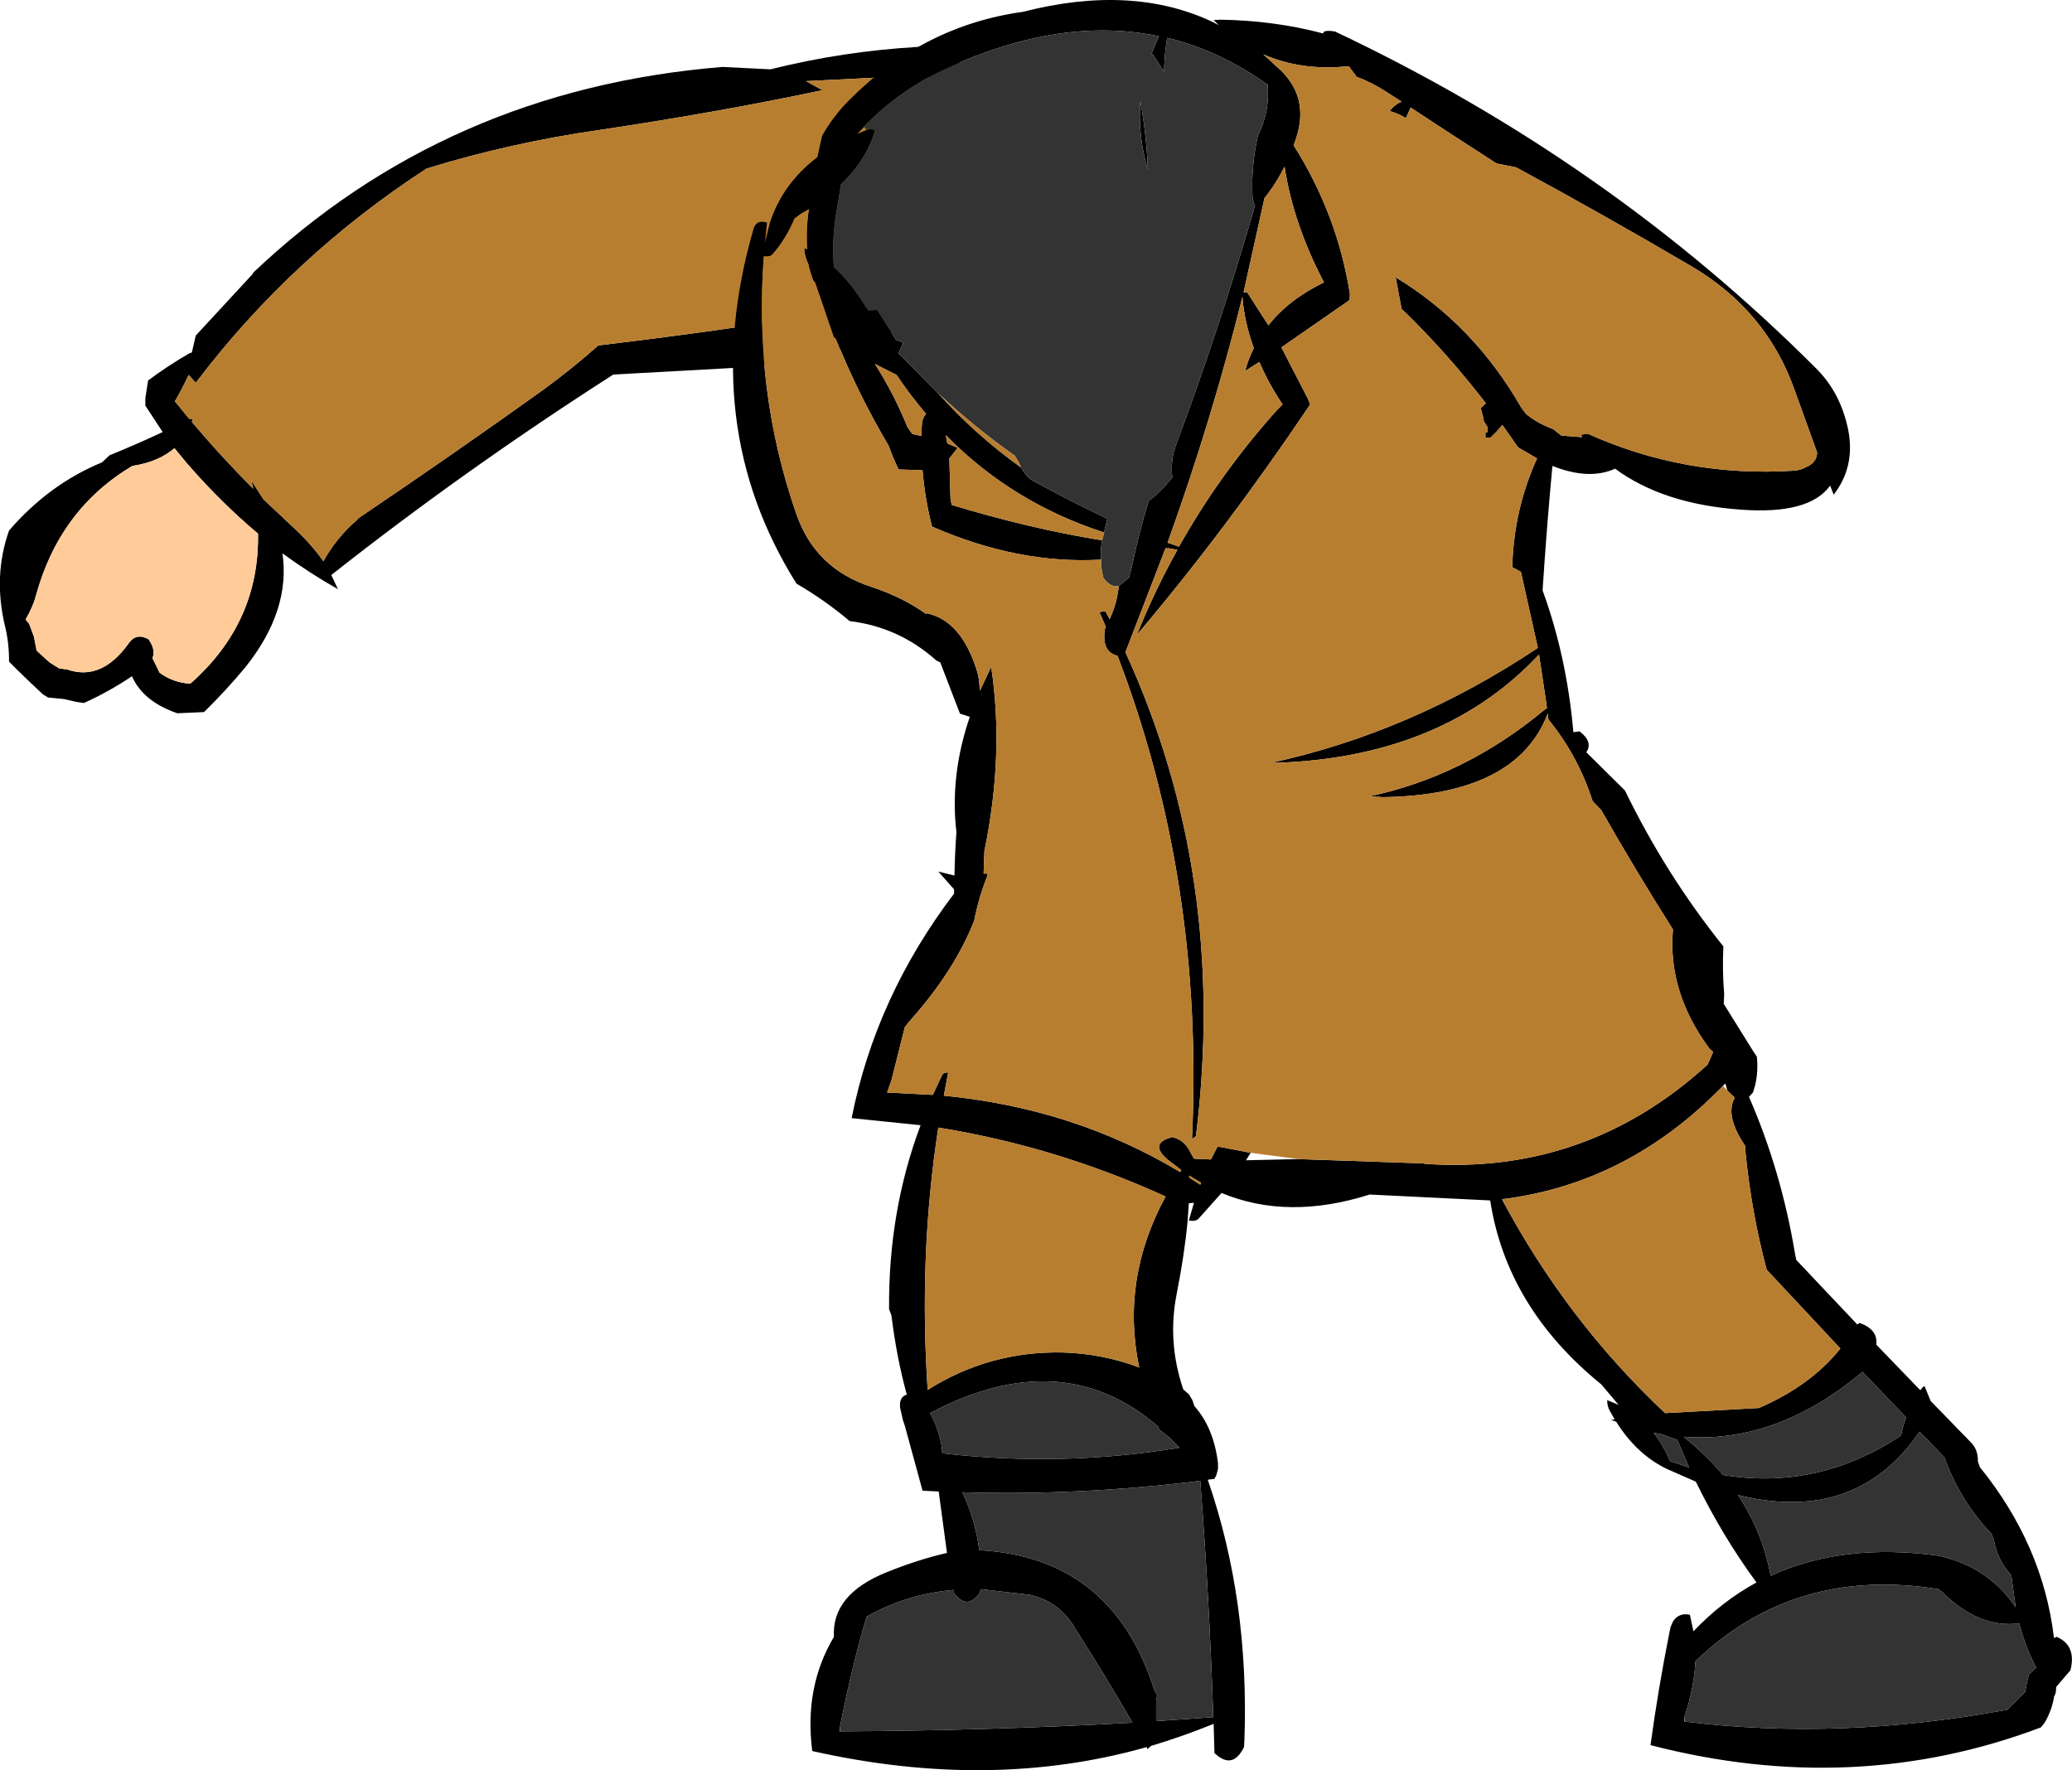
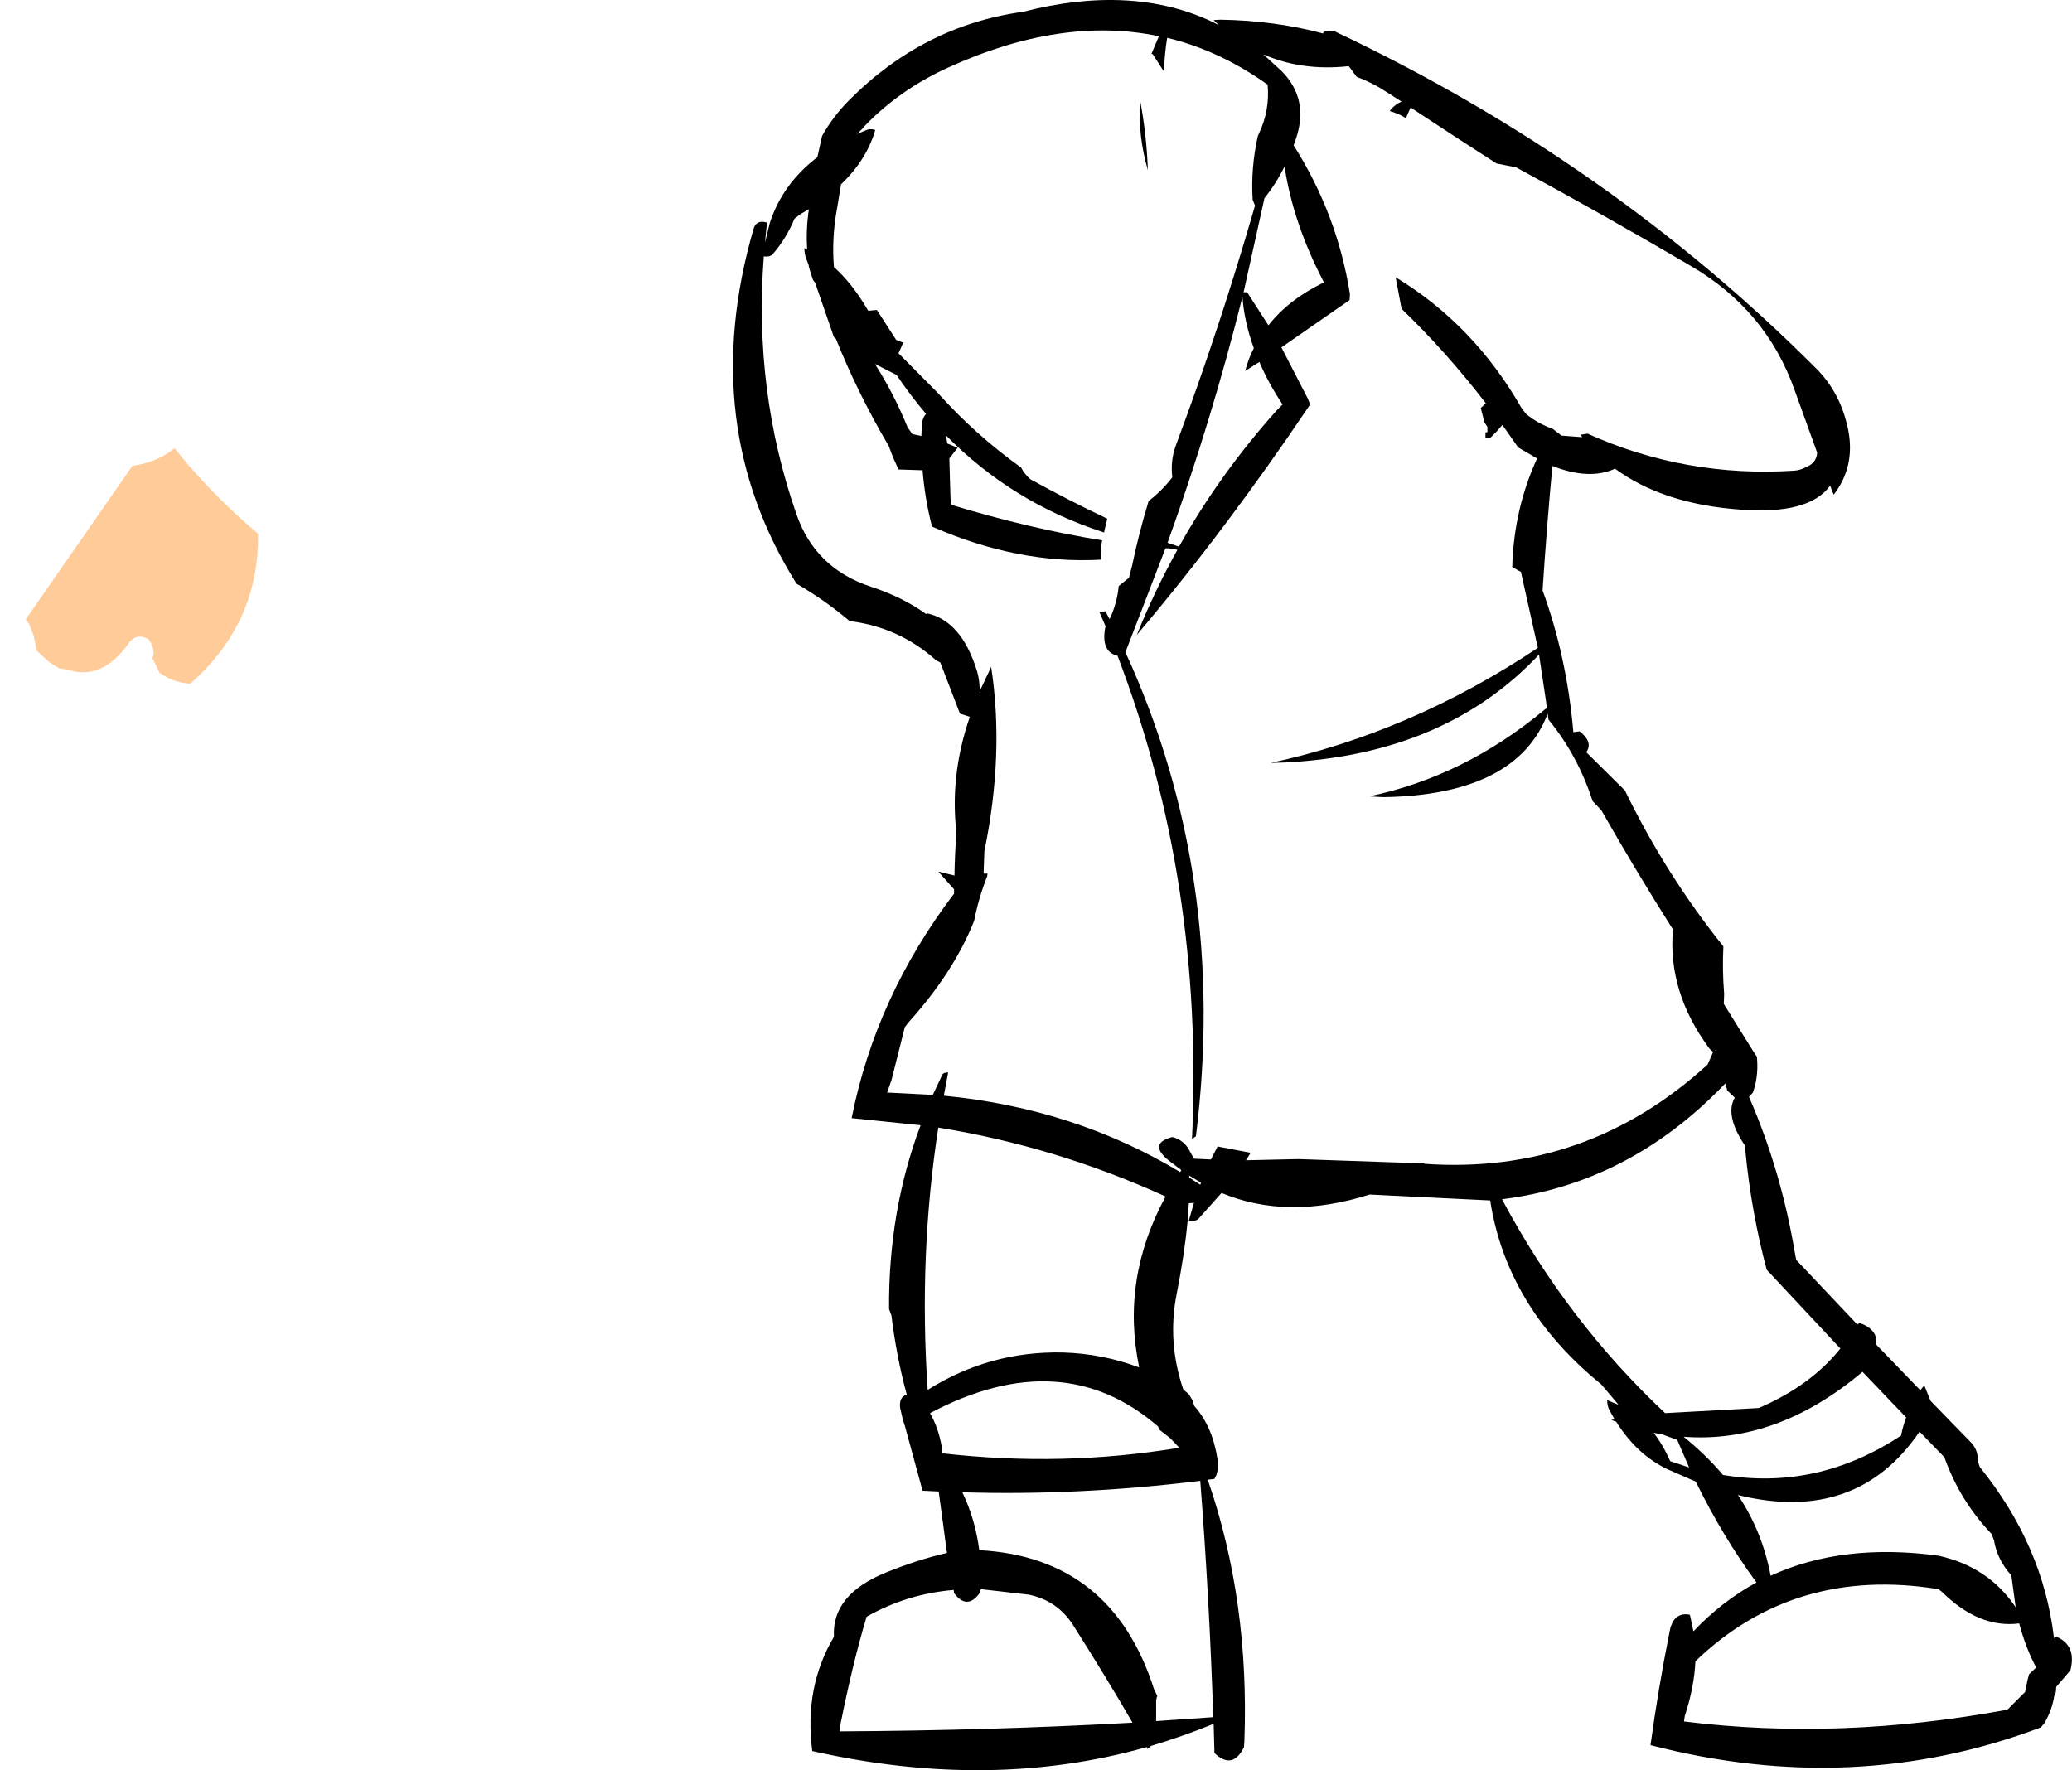
<svg xmlns="http://www.w3.org/2000/svg" height="224.75px" width="263.0px">
  <g transform="matrix(1.0, 0.0, 0.0, 1.0, 94.8, 73.35)">
-     <path d="M9.6 -61.9 Q-3.35 -59.15 -18.7 -56.85 -29.95 -55.25 -40.65 -51.95 -57.75 -40.85 -69.95 -24.75 L-70.85 -25.75 Q-71.65 -24.05 -72.6 -22.4 L-70.8 -20.2 -70.3 -20.15 -70.45 -19.8 Q-66.8 -15.45 -62.65 -11.3 L-62.9 -12.35 -61.35 -9.95 -57.25 -6.1 Q-55.25 -4.2 -53.75 -2.1 -52.15 -5.0 -49.65 -7.2 L-49.25 -7.6 Q-37.4 -15.6 -25.8 -23.9 -22.25 -26.5 -18.85 -29.5 -0.7 -31.65 17.8 -34.8 20.85 -35.35 24.3 -36.55 30.25 -38.6 34.0 -43.85 L34.1 -47.05 Q34.1 -49.45 33.3 -51.65 L33.0 -52.65 Q29.9 -54.4 27.3 -59.5 25.75 -62.45 22.55 -63.8 L7.5 -63.05 9.6 -61.9 M23.05 -67.5 Q28.75 -65.35 32.15 -59.9 33.15 -58.25 33.75 -56.4 L33.9 -56.7 34.5 -56.75 Q35.0 -54.25 36.05 -51.85 37.3 -49.25 37.0 -46.3 36.75 -44.75 36.8 -43.15 21.9 -28.55 -1.55 -26.65 L-16.95 -25.8 Q-35.7 -13.8 -52.75 -0.35 L-51.9 1.45 Q-55.45 -0.55 -58.95 -3.1 -57.9 4.15 -63.65 11.35 -66.1 14.3 -68.9 17.05 L-72.3 17.2 Q-76.65 15.7 -78.05 12.5 -80.95 14.45 -84.15 15.9 L-85.15 15.75 -86.65 15.4 -88.7 15.2 -89.35 14.8 -91.0 13.25 -92.6 11.7 -93.65 10.65 Q-93.65 8.2 -94.15 6.2 -95.7 -0.2 -93.65 -6.0 -88.55 -11.9 -81.85 -14.65 L-80.9 -15.55 Q-77.45 -16.95 -74.15 -18.5 L-76.35 -21.85 -76.35 -22.8 -76.0 -25.05 Q-73.45 -26.95 -70.75 -28.5 L-70.45 -28.6 -69.95 -30.75 -62.65 -38.65 -62.75 -38.65 Q-38.2 -62.0 -3.1 -64.85 L3.0 -64.55 Q12.2 -66.85 21.8 -67.4 L23.05 -67.5 M-78.0 -14.2 Q-87.25 -8.7 -90.25 2.3 -90.6 3.65 -91.55 5.3 L-91.1 5.85 -90.5 7.45 -90.15 9.25 -89.6 9.75 -88.5 10.75 -87.3 11.5 -86.25 11.65 Q-81.9 13.15 -78.45 8.3 -77.5 6.95 -75.95 7.8 -75.0 9.15 -75.45 10.2 L-74.55 12.05 Q-72.85 13.3 -70.65 13.45 -61.85 5.7 -62.05 -5.6 -66.7 -9.5 -71.05 -14.5 L-72.65 -16.45 Q-74.7 -14.7 -78.0 -14.2" fill="#000000" fill-rule="evenodd" stroke="none" />
-     <path d="M9.6 -61.9 L7.5 -63.05 22.55 -63.8 Q25.75 -62.45 27.3 -59.5 29.9 -54.4 33.0 -52.65 L33.3 -51.65 Q34.1 -49.45 34.1 -47.05 L34.0 -43.85 Q30.25 -38.6 24.3 -36.55 20.85 -35.35 17.8 -34.8 -0.7 -31.65 -18.85 -29.5 -22.25 -26.5 -25.8 -23.9 -37.4 -15.6 -49.25 -7.6 L-49.65 -7.2 Q-52.15 -5.0 -53.75 -2.1 -55.25 -4.2 -57.25 -6.1 L-61.35 -9.95 -62.9 -12.35 -62.65 -11.3 Q-66.8 -15.45 -70.45 -19.8 L-70.3 -20.15 -70.8 -20.2 -72.6 -22.4 Q-71.65 -24.05 -70.85 -25.75 L-69.95 -24.75 Q-57.75 -40.85 -40.65 -51.95 -29.95 -55.25 -18.7 -56.85 -3.35 -59.15 9.6 -61.9" fill="#b87e30" fill-rule="evenodd" stroke="none" />
-     <path d="M-78.0 -14.2 Q-74.7 -14.7 -72.65 -16.45 L-71.05 -14.5 Q-66.7 -9.5 -62.05 -5.6 -61.85 5.7 -70.65 13.45 -72.85 13.3 -74.55 12.05 L-75.45 10.2 Q-75.0 9.15 -75.95 7.8 -77.5 6.95 -78.45 8.3 -81.9 13.15 -86.25 11.65 L-87.3 11.5 -88.5 10.75 -89.6 9.75 -90.15 9.25 -90.5 7.45 -91.1 5.85 -91.55 5.3 Q-90.6 3.65 -90.25 2.3 -87.25 -8.7 -78.0 -14.2" fill="#ffcc99" fill-rule="evenodd" stroke="none" />
-     <path d="M14.85 -57.2 L14.85 -57.25 15.2 -56.85 14.85 -57.2" fill="#ffbe7d" fill-rule="evenodd" stroke="none" />
+     <path d="M-78.0 -14.2 Q-74.7 -14.7 -72.65 -16.45 L-71.05 -14.5 Q-66.7 -9.5 -62.05 -5.6 -61.85 5.7 -70.65 13.45 -72.85 13.3 -74.55 12.05 L-75.45 10.2 Q-75.0 9.15 -75.95 7.8 -77.5 6.95 -78.45 8.3 -81.9 13.15 -86.25 11.65 L-87.3 11.5 -88.5 10.75 -89.6 9.75 -90.15 9.25 -90.5 7.45 -91.1 5.85 -91.55 5.3 " fill="#ffcc99" fill-rule="evenodd" stroke="none" />
    <path d="M47.2 1.05 L48.5 0.0 48.9 -1.55 Q49.75 -5.65 51.0 -9.75 52.6 -10.95 54.0 -12.75 53.75 -14.9 54.45 -16.8 60.05 -31.8 64.5 -47.25 L64.2 -48.0 Q63.95 -52.0 64.85 -56.05 L65.0 -56.4 Q66.4 -59.35 66.1 -62.6 60.0 -66.95 53.35 -68.55 53.0 -66.4 52.95 -64.25 L51.5 -66.5 51.35 -66.5 52.3 -68.75 Q39.95 -71.35 25.5 -64.75 19.35 -61.95 14.85 -57.25 L14.85 -57.2 14.0 -56.35 15.2 -56.85 Q15.65 -57.05 16.3 -56.85 15.2 -53.05 11.95 -49.95 L11.45 -46.9 Q10.75 -43.15 11.05 -39.45 13.4 -37.35 15.4 -33.9 L16.5 -34.0 18.95 -30.2 19.85 -29.85 19.25 -28.5 24.25 -23.45 Q29.0 -18.15 34.8 -14.0 35.25 -13.15 36.0 -12.5 40.9 -9.8 45.75 -7.5 L45.4 -6.05 45.35 -5.75 Q33.7 -9.5 25.25 -18.1 L25.45 -17.05 26.75 -16.5 25.7 -15.15 25.85 -10.0 26.0 -9.25 Q35.85 -6.25 45.1 -4.75 44.85 -3.55 44.95 -2.3 34.45 -1.7 23.5 -6.5 22.6 -10.0 22.3 -13.65 L19.25 -13.75 18.55 -15.3 18.0 -16.75 Q14.05 -23.45 11.3 -30.35 L11.05 -30.55 8.65 -37.5 Q8.4 -37.7 8.3 -38.1 L8.05 -38.85 7.85 -39.6 7.85 -39.7 7.55 -40.45 Q7.3 -41.1 7.3 -41.85 7.45 -41.8 7.65 -41.7 7.5 -44.0 7.8 -46.3 L7.9 -46.8 6.85 -46.2 6.05 -45.6 Q5.0 -43.05 3.25 -41.05 2.9 -40.7 2.15 -40.8 0.85 -23.65 6.3 -8.05 8.7 -1.15 15.8 1.15 19.85 2.5 22.75 4.6 L22.8 4.6 22.8 4.5 Q27.2 5.4 29.2 11.8 29.55 12.95 29.55 14.25 L29.6 14.3 30.95 11.45 31.0 11.25 Q32.7 22.3 30.15 34.7 L30.05 37.55 30.55 37.55 30.5 37.9 Q29.4 40.7 28.85 43.55 26.3 50.0 20.6 56.35 L20.05 57.05 18.35 63.8 17.8 65.35 23.6 65.65 24.8 63.1 Q24.95 62.8 25.55 62.8 L25.0 65.75 Q41.55 67.35 55.0 75.45 L55.15 75.2 53.45 73.9 Q50.95 71.8 54.0 71.0 55.6 71.4 56.3 72.95 L56.75 73.75 58.9 73.85 59.75 72.2 63.95 73.0 63.35 73.95 70.0 73.8 86.0 74.35 86.0 74.4 Q106.55 75.85 121.95 61.8 L122.65 60.2 122.2 59.8 Q116.85 52.6 117.55 44.65 112.8 37.15 108.45 29.5 L107.35 28.35 Q105.5 22.6 101.75 18.0 L101.65 17.25 Q97.7 27.6 80.75 27.85 L79.0 27.75 Q91.1 25.2 101.25 16.75 L101.55 16.55 101.45 15.75 100.55 9.75 Q88.65 22.45 68.25 23.45 L66.5 23.5 Q84.3 19.65 100.4 8.9 L98.25 -0.75 97.15 -1.35 Q97.35 -8.7 100.3 -15.15 L97.9 -16.55 95.9 -19.4 95.15 -18.55 94.4 -17.8 93.75 -17.75 93.75 -18.45 94.0 -18.5 94.0 -19.15 93.55 -19.85 93.45 -20.4 93.15 -21.55 93.8 -22.15 Q88.8 -28.65 83.1 -34.15 L82.35 -38.15 Q92.25 -32.15 98.3 -21.6 L98.9 -20.8 Q100.35 -19.6 102.3 -18.9 L103.4 -18.05 106.05 -17.85 105.8 -18.15 106.7 -18.3 Q119.15 -12.7 132.95 -13.6 133.7 -13.65 134.45 -14.05 135.8 -14.6 135.85 -15.9 L133.0 -23.8 Q129.4 -34.0 119.8 -39.6 108.9 -46.0 97.65 -52.1 L95.15 -52.6 Q89.7 -56.1 84.25 -59.7 L83.65 -58.35 Q82.7 -58.95 81.6 -59.25 L81.75 -59.45 Q82.35 -60.15 83.1 -60.45 L81.15 -61.7 Q79.4 -62.85 77.4 -63.6 L76.4 -64.95 Q70.45 -64.3 65.55 -66.45 L67.85 -64.35 Q71.45 -60.75 69.65 -55.6 L69.4 -54.9 Q74.95 -46.15 76.55 -36.0 L76.5 -35.25 67.85 -29.25 71.2 -22.75 71.5 -22.0 Q60.85 -6.15 49.5 7.25 51.75 1.65 54.65 -3.55 L53.5 -3.75 53.15 -3.8 53.15 -3.75 53.5 -3.75 53.1 -3.65 48.15 9.2 48.05 9.45 Q61.1 37.9 57.0 70.9 L56.5 71.25 Q58.05 38.65 47.05 9.9 44.9 9.4 45.5 6.25 L45.55 6.2 44.75 4.35 45.5 4.25 46.05 5.25 Q47.0 3.2 47.2 1.05 M60.1 -70.85 Q66.95 -70.75 73.15 -69.1 73.15 -69.6 74.65 -69.35 109.45 -52.9 135.75 -26.55 138.85 -23.45 139.8 -18.75 140.7 -14.1 137.95 -10.55 L137.5 -11.7 Q134.85 -8.0 126.15 -8.65 116.3 -9.35 110.2 -13.85 106.9 -12.35 102.25 -14.2 101.55 -6.8 101.0 1.6 104.05 9.95 104.9 19.5 L104.9 19.6 105.7 19.5 Q107.45 20.85 106.55 22.15 L111.45 27.0 Q116.65 37.7 123.95 46.8 123.8 49.85 124.05 52.85 L124.0 54.1 127.7 60.05 128.2 60.8 Q128.4 62.75 127.95 64.55 L127.7 65.35 127.2 65.9 Q131.3 75.3 133.05 85.85 L133.2 86.6 140.95 94.8 141.25 94.6 Q143.6 95.45 143.35 97.35 L148.95 103.15 149.3 102.7 149.5 102.65 150.25 104.5 155.5 109.9 Q156.3 110.85 156.25 112.15 L156.5 112.9 Q164.5 122.8 165.9 134.5 L165.95 134.65 165.95 134.6 166.25 134.45 Q168.8 135.55 168.0 138.7 L166.2 140.8 166.15 141.45 166.0 141.95 165.95 141.9 Q165.7 143.7 164.7 145.4 L164.25 145.95 Q140.55 154.9 114.7 148.2 115.65 141.2 117.1 133.9 L117.25 133.2 117.55 132.5 Q118.3 131.35 119.7 131.65 L120.15 133.75 Q123.75 129.95 128.15 127.55 123.85 121.7 120.45 114.75 L116.8 113.15 Q112.95 111.3 110.35 107.15 L109.7 106.9 110.15 106.85 109.5 105.7 Q109.2 105.15 109.2 104.4 L110.65 105.0 108.45 102.4 Q96.45 92.65 94.35 79.05 L79.05 78.3 Q68.65 81.6 60.25 78.1 L57.35 81.35 Q57.0 81.75 56.1 81.6 L56.75 79.35 56.1 79.4 55.95 81.6 Q55.55 85.9 54.55 90.95 53.35 97.05 55.4 103.05 L56.1 103.65 56.55 104.4 56.8 105.15 Q59.25 107.9 59.8 112.4 L59.8 113.15 59.6 113.9 59.35 114.4 58.55 114.5 58.5 114.5 58.55 114.65 Q63.8 129.9 63.15 147.7 L63.1 148.45 Q61.65 151.4 59.35 149.2 L59.25 145.5 Q55.3 147.1 51.3 148.3 L50.85 148.7 50.75 148.45 Q30.95 154.05 8.3 148.95 7.25 140.85 11.05 134.45 10.75 129.05 17.75 126.25 21.7 124.65 25.4 123.8 L24.35 116.0 22.3 115.9 20.05 107.65 19.8 106.9 19.45 105.35 Q19.3 104.0 20.3 103.7 19.0 98.95 18.35 93.65 L18.05 92.85 Q17.95 80.4 22.05 69.5 L13.3 68.6 Q16.35 53.2 26.3 40.1 L26.3 39.55 24.3 37.3 26.35 37.8 Q26.4 35.0 26.6 32.3 25.75 25.1 28.3 17.65 L27.05 17.25 24.55 10.75 24.05 10.5 Q19.3 6.25 13.05 5.5 9.85 2.8 6.3 0.75 -6.35 -19.45 0.85 -44.3 1.2 -45.5 2.55 -45.1 L2.55 -45.05 2.3 -42.55 2.9 -45.0 Q4.5 -50.0 8.95 -53.4 L9.55 -56.1 Q10.95 -58.6 13.0 -60.65 22.4 -70.1 35.05 -71.85 48.9 -75.4 59.15 -70.55 L59.9 -70.15 59.35 -70.7 59.25 -70.8 60.1 -70.85 M49.95 -60.45 Q50.75 -56.1 50.9 -51.75 49.6 -56.2 49.95 -60.45 M16.25 -27.15 Q18.65 -23.4 20.4 -19.1 L21.0 -18.25 22.15 -18.0 22.2 -19.25 Q22.25 -20.3 22.75 -20.8 20.75 -23.15 19.0 -25.75 L16.25 -27.15 M63.5 -36.25 L66.2 -32.05 Q68.8 -35.35 73.25 -37.5 69.35 -44.95 68.25 -52.2 67.15 -50.0 65.7 -48.2 L63.05 -36.25 63.5 -36.25 M63.25 -26.25 Q63.65 -27.8 64.35 -29.15 63.15 -32.45 62.9 -35.65 59.0 -20.0 53.4 -4.45 L54.85 -3.95 Q60.0 -13.15 67.25 -21.25 L68.0 -22.0 Q66.2 -24.7 65.05 -27.4 L63.25 -26.25 M119.0 145.2 Q138.65 147.65 160.0 143.7 L162.25 141.45 162.55 139.95 162.75 139.2 163.65 138.35 Q162.3 135.8 161.5 132.75 156.4 133.4 151.7 128.75 L151.25 128.4 Q133.0 125.45 120.4 137.55 120.25 140.85 119.05 144.5 L118.95 145.2 119.0 145.2 M123.9 64.5 Q111.9 76.9 95.85 78.9 104.05 94.3 116.55 106.05 L128.45 105.4 Q135.05 102.55 138.8 97.85 L129.45 87.85 Q127.5 80.55 126.75 72.85 L126.7 72.1 Q124.1 68.25 125.4 66.0 L124.45 65.1 124.2 64.2 123.9 64.5 M56.15 75.9 L56.15 76.15 57.55 77.05 57.65 76.8 56.15 75.9 M24.3 69.8 Q21.8 85.95 22.95 103.1 30.8 98.15 40.1 98.35 45.15 98.5 49.8 100.25 47.45 89.05 53.15 78.55 39.2 72.2 24.3 69.8 M54.85 110.45 L54.95 110.45 54.85 110.4 53.7 109.2 52.35 108.15 52.2 107.75 Q40.0 97.2 23.25 106.05 24.35 108.0 24.75 110.4 L24.8 111.15 Q40.05 112.9 54.85 110.45 M59.2 144.65 Q58.7 129.45 57.55 114.65 42.05 116.55 27.35 116.1 29.0 119.55 29.5 123.45 46.35 124.35 51.7 141.15 L52.1 141.95 Q51.95 142.3 51.95 142.7 L51.95 145.15 59.2 144.65 M11.85 146.45 Q30.9 146.35 48.95 145.35 45.75 139.8 41.4 132.95 39.4 129.85 35.8 129.1 L29.7 128.4 29.55 128.9 Q27.95 131.1 26.3 128.9 L26.25 128.5 Q20.3 129.0 15.2 131.9 13.45 137.7 11.85 145.7 L11.8 146.45 11.85 146.45 M147.15 106.6 L141.6 100.8 141.5 100.9 Q130.7 109.95 118.9 109.05 121.75 111.35 123.9 113.9 135.9 115.9 146.5 108.9 146.75 107.65 147.15 106.6 M158.0 121.4 Q153.95 117.15 152.0 111.65 L148.85 108.4 Q140.85 120.15 125.8 116.45 128.9 121.1 129.95 126.7 139.05 122.5 151.25 124.15 157.6 125.55 161.05 130.7 L160.5 126.65 Q158.7 124.65 158.3 122.2 L158.0 121.4 M117.95 109.4 L116.2 108.75 115.1 108.55 Q116.3 110.1 117.2 112.15 L119.6 112.95 118.05 109.35 117.95 109.4" fill="#000000" fill-rule="evenodd" stroke="none" />
-     <path d="M14.85 -57.25 Q19.35 -61.95 25.5 -64.75 39.95 -71.35 52.3 -68.75 L51.35 -66.5 51.5 -66.5 52.95 -64.25 Q53.0 -66.4 53.35 -68.55 60.0 -66.95 66.1 -62.6 66.4 -59.35 65.0 -56.4 L64.85 -56.05 Q63.95 -52.0 64.2 -48.0 L64.5 -47.25 Q60.05 -31.8 54.45 -16.8 53.75 -14.9 54.0 -12.75 52.6 -10.95 51.0 -9.75 49.75 -5.65 48.9 -1.55 L48.5 0.0 47.2 1.05 Q46.2 1.3 45.25 0.0 44.95 -1.15 44.95 -2.3 44.85 -3.55 45.1 -4.75 L45.35 -5.75 45.4 -6.05 45.75 -7.5 Q40.9 -9.8 36.0 -12.5 35.25 -13.15 34.8 -14.0 L34.5 -14.7 34.0 -15.5 Q28.9 -19.1 24.25 -23.45 L19.25 -28.5 19.85 -29.85 18.95 -30.2 16.5 -34.0 15.4 -33.9 Q13.4 -37.35 11.05 -39.45 10.75 -43.15 11.45 -46.9 L11.95 -49.95 Q15.2 -53.05 16.3 -56.85 15.65 -57.05 15.2 -56.85 L14.85 -57.25 M49.95 -60.45 Q49.6 -56.2 50.9 -51.75 50.75 -56.1 49.95 -60.45 M119.05 144.5 Q120.25 140.85 120.4 137.55 133.0 125.45 151.25 128.4 L151.7 128.75 Q156.4 133.4 161.5 132.75 162.3 135.8 163.65 138.35 L162.75 139.2 162.55 139.95 162.25 141.45 160.0 143.7 Q138.65 147.65 119.0 145.2 L119.05 144.5 M54.85 110.4 L54.85 110.45 Q40.05 112.9 24.8 111.15 L24.75 110.4 Q24.35 108.0 23.25 106.05 40.0 97.2 52.2 107.75 L52.35 108.15 53.7 109.2 54.85 110.4 M11.85 145.7 Q13.45 137.7 15.2 131.9 20.3 129.0 26.25 128.5 L26.3 128.9 Q27.95 131.1 29.55 128.9 L29.7 128.4 35.8 129.1 Q39.4 129.85 41.4 132.95 45.75 139.8 48.95 145.35 30.9 146.35 11.85 146.45 L11.85 145.7 M59.2 144.65 L51.95 145.15 51.95 142.7 Q51.95 142.3 52.1 141.95 L51.7 141.15 Q46.35 124.35 29.5 123.45 29.0 119.55 27.35 116.1 42.05 116.55 57.55 114.65 58.7 129.45 59.2 144.65 M117.95 109.4 L118.05 109.35 119.6 112.95 117.2 112.15 Q116.3 110.1 115.1 108.55 L116.2 108.75 117.95 109.4 M158.0 121.4 L158.3 122.2 Q158.7 124.65 160.5 126.65 L161.05 130.7 Q157.6 125.55 151.25 124.15 139.05 122.5 129.95 126.7 128.9 121.1 125.8 116.45 140.85 120.15 148.85 108.4 L152.0 111.65 Q153.95 117.15 158.0 121.4 M147.15 106.6 Q146.75 107.65 146.5 108.9 135.9 115.9 123.9 113.9 121.75 111.35 118.9 109.05 130.7 109.95 141.5 100.9 L141.6 100.8 147.15 106.6" fill="#333333" fill-rule="evenodd" stroke="none" />
-     <path d="M47.2 1.05 Q47.0 3.2 46.05 5.25 L45.5 4.25 44.75 4.35 45.55 6.2 45.5 6.25 Q44.9 9.4 47.05 9.9 58.05 38.65 56.5 71.25 L57.0 70.9 Q61.1 37.9 48.05 9.45 L48.15 9.2 53.1 -3.65 53.5 -3.75 53.15 -3.75 53.15 -3.8 53.5 -3.75 54.65 -3.55 Q51.75 1.65 49.5 7.25 60.85 -6.15 71.5 -22.0 L71.2 -22.75 67.85 -29.25 76.5 -35.25 76.55 -36.0 Q74.95 -46.15 69.4 -54.9 L69.65 -55.6 Q71.45 -60.75 67.85 -64.35 L65.55 -66.45 Q70.45 -64.3 76.4 -64.95 L77.4 -63.6 Q79.4 -62.85 81.15 -61.7 L83.1 -60.45 Q82.35 -60.15 81.75 -59.45 L81.6 -59.25 Q82.7 -58.95 83.65 -58.35 L84.25 -59.7 Q89.7 -56.1 95.15 -52.6 L97.65 -52.1 Q108.9 -46.0 119.8 -39.6 129.4 -34.0 133.0 -23.8 L135.85 -15.9 Q135.8 -14.6 134.45 -14.05 133.7 -13.65 132.95 -13.6 119.15 -12.7 106.7 -18.3 L105.8 -18.15 106.05 -17.85 103.4 -18.05 102.3 -18.9 Q100.35 -19.6 98.9 -20.8 L98.3 -21.6 Q92.25 -32.15 82.35 -38.15 L83.1 -34.15 Q88.8 -28.65 93.8 -22.15 L93.15 -21.55 93.45 -20.4 93.55 -19.85 94.0 -19.15 94.0 -18.5 93.75 -18.45 93.75 -17.75 94.4 -17.8 95.15 -18.55 95.9 -19.4 97.9 -16.55 100.3 -15.15 Q97.35 -8.7 97.15 -1.35 L98.25 -0.75 100.4 8.9 Q84.3 19.65 66.5 23.5 L68.25 23.45 Q88.65 22.45 100.55 9.75 L101.45 15.75 101.55 16.55 101.25 16.75 Q91.1 25.2 79.0 27.75 L80.75 27.85 Q97.7 27.6 101.65 17.25 L101.75 18.0 Q105.5 22.6 107.35 28.35 L108.45 29.5 Q112.8 37.15 117.55 44.65 116.85 52.6 122.2 59.8 L122.65 60.2 121.95 61.8 Q106.55 75.85 86.0 74.4 L86.0 74.35 70.0 73.8 63.95 73.0 59.75 72.2 58.9 73.85 56.75 73.75 56.3 72.95 Q55.6 71.4 54.0 71.0 50.95 71.8 53.45 73.9 L55.15 75.2 55.0 75.45 Q41.55 67.35 25.0 65.75 L25.55 62.8 Q24.95 62.8 24.8 63.1 L23.6 65.65 17.8 65.35 18.35 63.8 20.05 57.05 20.6 56.35 Q26.3 50.0 28.85 43.55 29.4 40.7 30.5 37.9 L30.55 37.55 30.05 37.55 30.15 34.7 Q32.7 22.3 31.0 11.25 L30.95 11.45 29.6 14.3 29.55 14.25 Q29.55 12.95 29.2 11.8 27.2 5.4 22.8 4.5 L22.75 4.6 Q19.85 2.5 15.8 1.15 8.7 -1.15 6.3 -8.05 0.85 -23.65 2.15 -40.8 2.9 -40.7 3.25 -41.05 5.0 -43.05 6.05 -45.6 L6.85 -46.2 7.9 -46.8 7.8 -46.3 Q7.5 -44.0 7.65 -41.7 7.45 -41.8 7.3 -41.85 7.3 -41.1 7.55 -40.45 L7.85 -39.7 7.85 -39.6 8.05 -38.85 8.3 -38.1 Q8.4 -37.7 8.65 -37.5 L11.05 -30.55 11.3 -30.35 Q14.05 -23.45 18.0 -16.75 L18.55 -15.3 19.25 -13.75 22.3 -13.65 Q22.6 -10.0 23.5 -6.5 34.45 -1.7 44.95 -2.3 44.95 -1.15 45.25 0.0 46.2 1.3 47.2 1.05 M45.1 -4.75 Q35.85 -6.25 26.0 -9.25 L25.85 -10.0 25.7 -15.15 26.75 -16.5 25.45 -17.05 25.25 -18.1 Q33.7 -9.5 45.35 -5.75 L45.1 -4.75 M34.8 -14.0 Q29.0 -18.15 24.25 -23.45 28.9 -19.1 34.0 -15.5 L34.5 -14.7 34.8 -14.0 M16.25 -27.15 L19.0 -25.75 Q20.75 -23.15 22.75 -20.8 22.25 -20.3 22.2 -19.25 L22.15 -18.0 21.0 -18.25 20.4 -19.1 Q18.65 -23.4 16.25 -27.15 M63.25 -26.25 L65.05 -27.4 Q66.2 -24.7 68.0 -22.0 L67.25 -21.25 Q60.0 -13.15 54.85 -3.95 L53.4 -4.45 Q59.0 -20.0 62.9 -35.65 63.15 -32.45 64.35 -29.15 63.65 -27.8 63.25 -26.25 M63.5 -36.25 L63.05 -36.25 65.7 -48.2 Q67.15 -50.0 68.25 -52.2 69.35 -44.95 73.25 -37.5 68.8 -35.35 66.2 -32.05 L63.5 -36.25 M123.9 64.5 L124.45 65.1 125.4 66.0 Q124.1 68.25 126.7 72.1 L126.75 72.85 Q127.5 80.55 129.45 87.85 L138.8 97.85 Q135.05 102.55 128.45 105.4 L116.55 106.05 Q104.05 94.3 95.85 78.9 111.9 76.9 123.9 64.5 M24.3 69.8 Q39.2 72.2 53.15 78.55 47.45 89.05 49.8 100.25 45.15 98.5 40.1 98.35 30.8 98.15 22.95 103.1 21.8 85.95 24.3 69.8 M56.15 75.9 L57.65 76.8 57.55 77.05 56.15 76.15 56.15 75.9" fill="#b87e30" fill-rule="evenodd" stroke="none" />
  </g>
</svg>